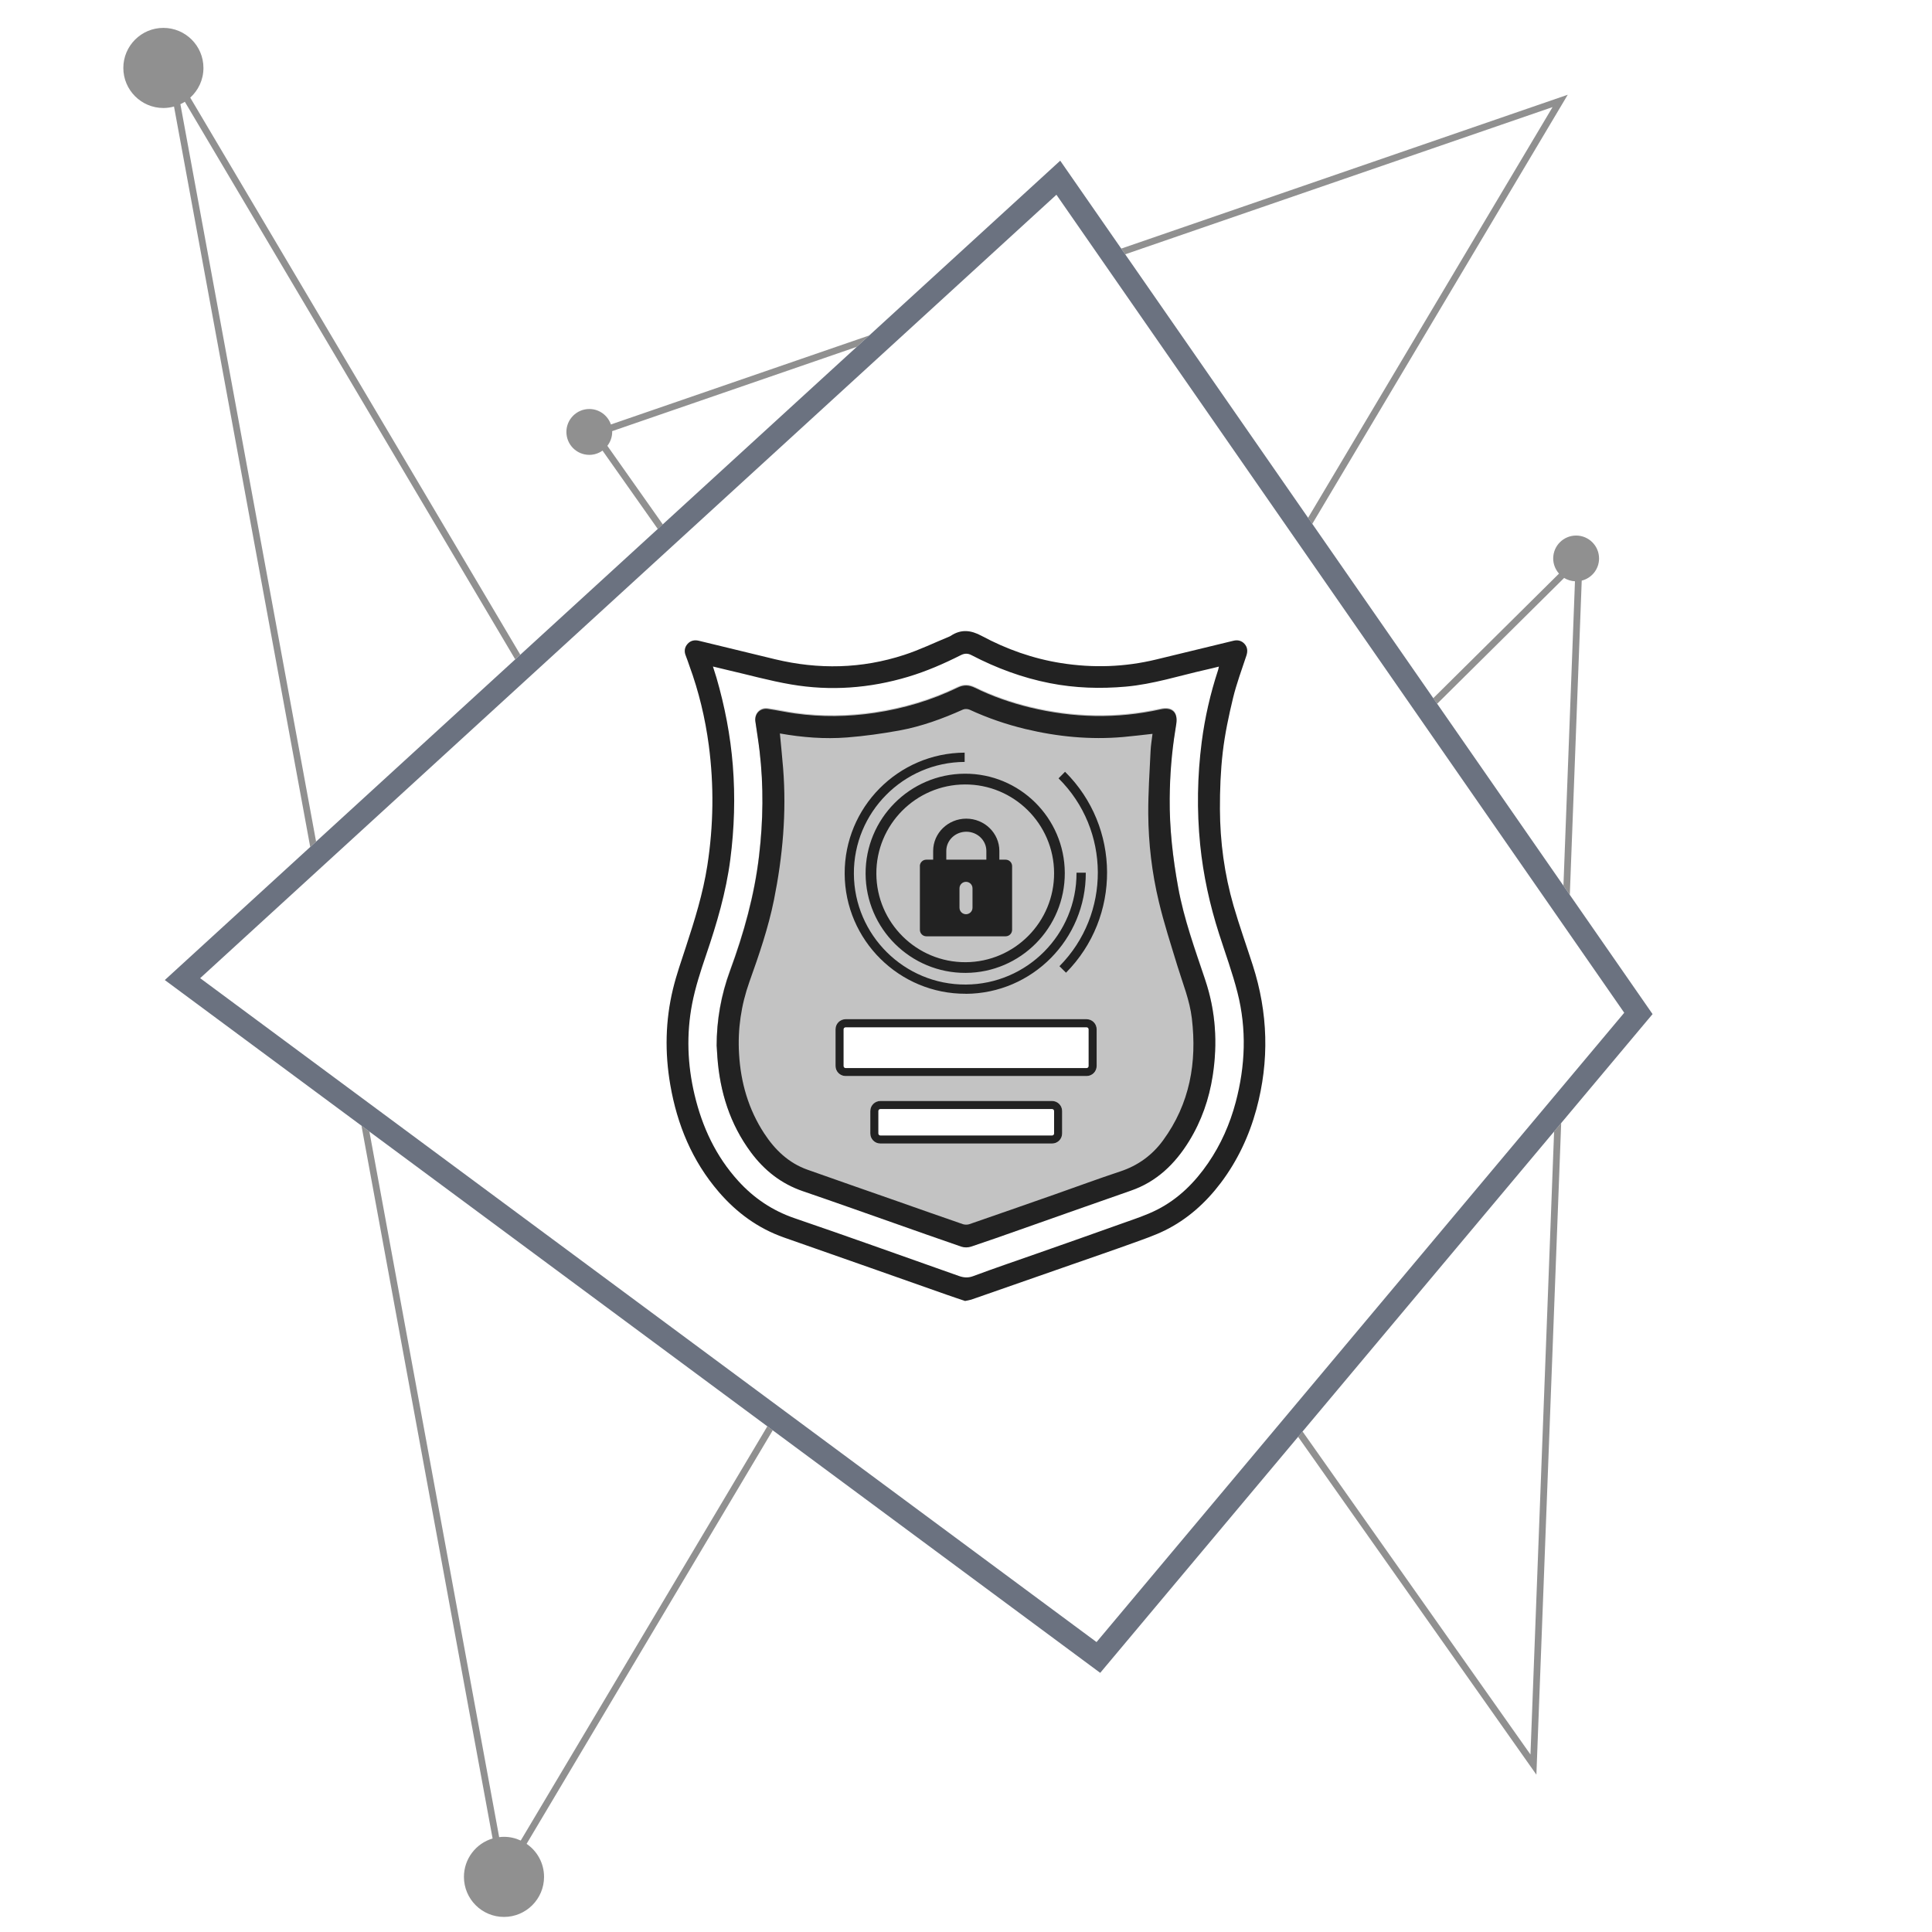
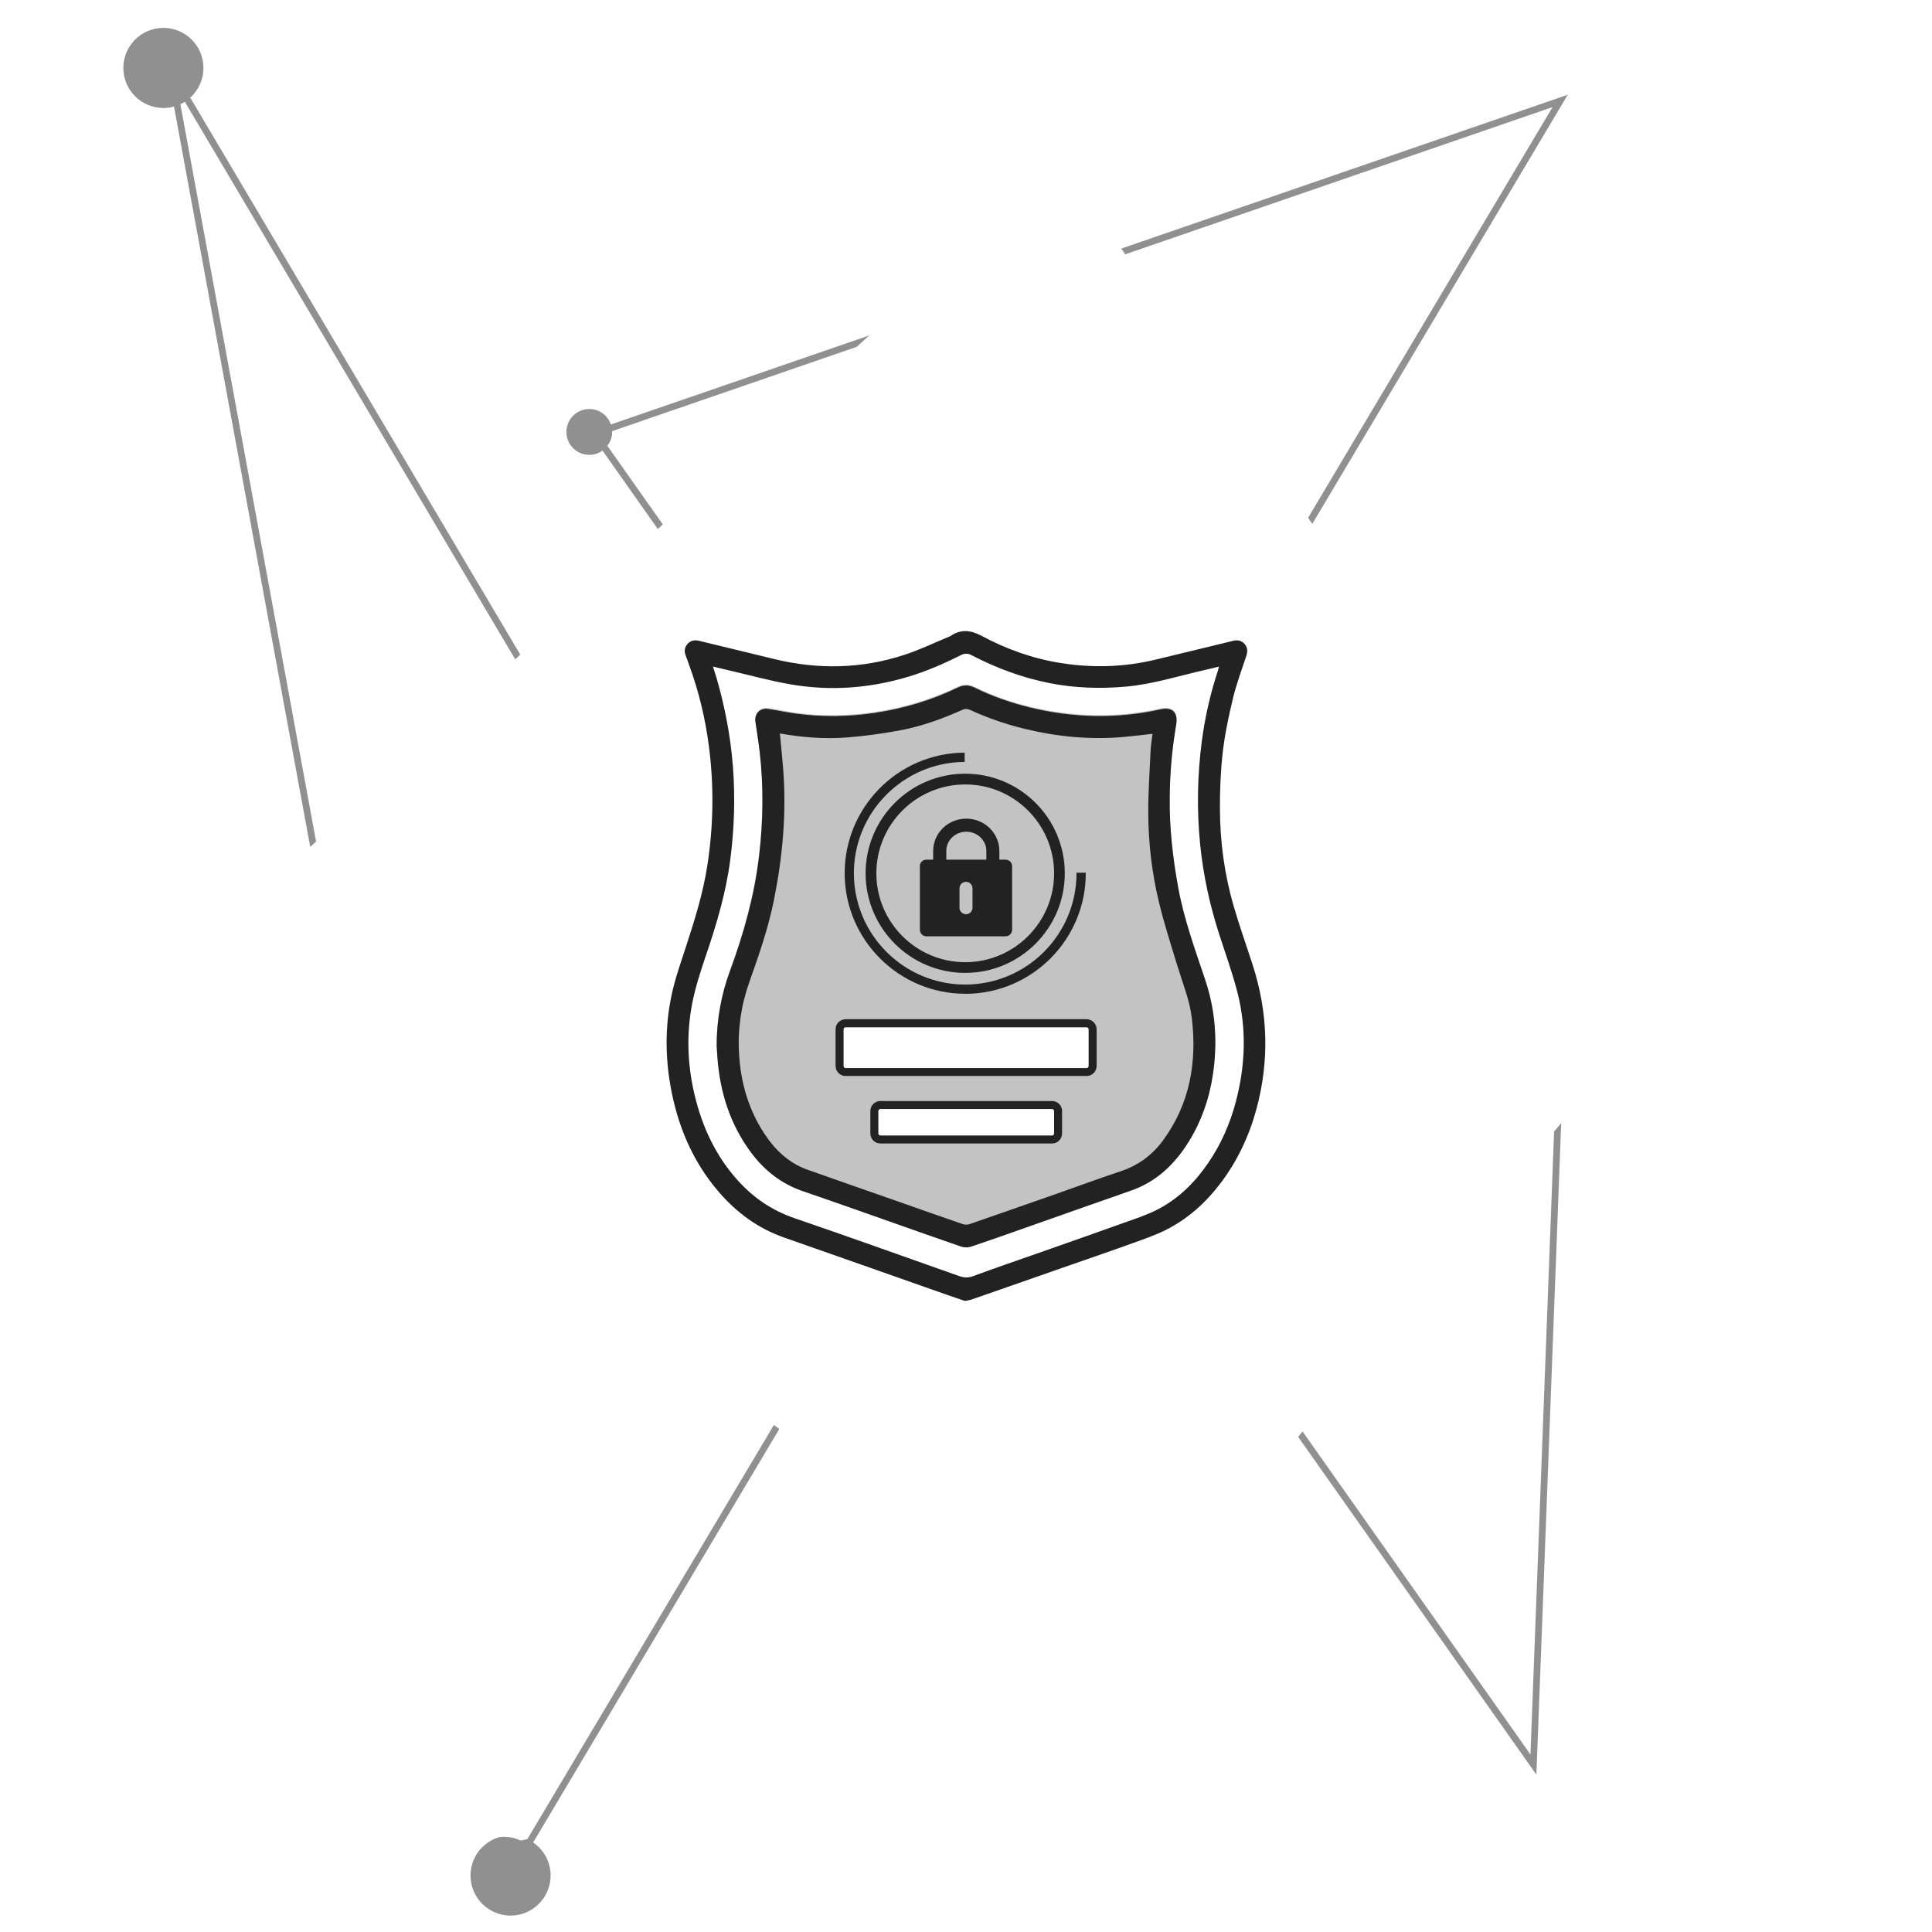
<svg xmlns="http://www.w3.org/2000/svg" viewBox="0 0 300 300">
  <defs>
    <style>
      .cls-1, .cls-2 {
        fill: #222;
      }

      .cls-1, .cls-2, .cls-3, .cls-4 {
        stroke-width: 0px;
      }

      .cls-2 {
        opacity: .5;
      }

      .cls-5 {
        isolation: isolate;
      }

      .cls-3 {
        fill: none;
      }

      .cls-6 {
        opacity: .27;
      }

      .cls-6, .cls-7 {
        mix-blend-mode: screen;
      }

      .cls-4 {
        fill: #6b7280;
      }
    </style>
  </defs>
  <g class="cls-5">
    <g id="icona-cornice">
      <g>
        <path class="cls-2" d="M28.01,16.18c.24-.11.47-.24.69-.38l51.3,86.58.79-.72L29.54,15.16c1.26-1.14,2.05-2.78,2.05-4.61,0-3.44-2.79-6.22-6.22-6.22s-6.22,2.79-6.22,6.22,2.79,6.22,6.22,6.22c.57,0,1.12-.08,1.65-.23l21.15,114.97.91-.83L28.01,16.18Z" />
-         <path class="cls-2" d="M80.86,285.8c-.79-.37-1.67-.58-2.6-.58-.26,0-.51.02-.75.05l-20.15-109.56-1.23-.91,20.36,110.68c-2.57.76-4.45,3.14-4.45,5.96,0,3.44,2.79,6.22,6.22,6.22s6.22-2.79,6.22-6.22c0-2.13-1.07-4.01-2.71-5.13l38.22-64.21-.84-.62-38.29,64.32Z" />
+         <path class="cls-2" d="M80.86,285.8c-.79-.37-1.67-.58-2.6-.58-.26,0-.51.02-.75.05c-2.57.76-4.45,3.14-4.45,5.96,0,3.44,2.79,6.22,6.22,6.22s6.22-2.79,6.22-6.22c0-2.13-1.07-4.01-2.71-5.13l38.22-64.21-.84-.62-38.29,64.32Z" />
        <polygon class="cls-2" points="237.65 272.44 202.26 222.28 201.57 223.11 238.57 275.57 242.42 174.39 241.32 175.7 237.65 272.44" />
        <path class="cls-2" d="M94.31,69.23c.46-.6.75-1.35.75-2.16,0-.04-.01-.08-.01-.12l37.98-13.09,1.94-1.77-40.11,13.82c-.48-1.39-1.79-2.4-3.35-2.4-1.96,0-3.56,1.59-3.56,3.56s1.59,3.56,3.56,3.56c.76,0,1.47-.25,2.05-.66l8.58,12.17.78-.71-8.6-12.19Z" />
-         <path class="cls-2" d="M242.89,89.75c.49.3,1.06.48,1.67.51l-1.79,47.26.99,1.43,1.85-48.79c1.54-.39,2.69-1.77,2.69-3.44,0-1.96-1.59-3.56-3.56-3.56s-3.56,1.59-3.56,3.56c0,.9.35,1.72.9,2.35l-19.52,19.34.6.87,19.72-19.54Z" />
        <polygon class="cls-2" points="241.08 16.63 203.12 80.4 203.77 81.35 243.44 14.71 174.11 38.6 174.72 39.49 241.08 16.63" />
        <rect class="cls-3" width="299.67" height="299.67" />
-         <path class="cls-4" d="M170.84,259.76L25.59,152.18,164.63,24.95l91.98,132.52-.86,1.02-84.91,101.27ZM31.08,151.89l139.19,103.09,81.94-97.72L164.04,30.24,31.08,151.89Z" />
        <g>
          <g class="cls-6">
            <path class="cls-1" d="M187.14,152.05c-1.6-4.75-3.31-9.46-4.21-14.41-.83-4.56-1.35-9.15-1.31-13.79.03-3.55.3-7.08.87-10.58.05-.32.1-.64.15-.97.29-1.82-.63-2.69-2.44-2.29-6.78,1.51-13.54,1.34-20.28-.29-2.95-.72-5.82-1.72-8.55-3.06-.91-.45-1.74-.48-2.67-.03-4.09,1.98-8.41,3.26-12.9,3.93-4.11.61-8.23.67-12.34.09-1.42-.2-2.82-.52-4.24-.71-1.22-.17-2.1.79-1.93,1.99.22,1.52.47,3.05.65,4.58.64,5.42.56,10.84-.08,16.26-.72,6.14-2.37,12.04-4.5,17.82-1.4,3.8-2.09,7.69-2.09,11.73.04.59.06,1.17.11,1.76.4,5.38,1.95,10.35,5.19,14.72,2.09,2.83,4.74,4.91,8.11,6.06,4.66,1.58,9.3,3.24,13.95,4.88,3.54,1.24,7.07,2.51,10.62,3.72.45.15,1.05.15,1.51,0,2.53-.84,5.05-1.73,7.56-2.62,5.75-2.02,11.5-4.07,17.25-6.07,4.02-1.4,6.87-4.17,9.05-7.69,1.92-3.12,3.11-6.53,3.67-10.16.78-5.05.47-10-1.16-14.85ZM164.94,176.01c0,.87-.7,1.57-1.57,1.57h-26.65c-.87,0-1.57-.7-1.57-1.57v-3.47c0-.87.7-1.57,1.57-1.57h26.65c.87,0,1.57.7,1.57,1.57v3.47ZM170.29,165.53c0,.87-.7,1.57-1.57,1.57h-37.41c-.87,0-1.57-.7-1.57-1.57v-5.69c0-.87.7-1.57,1.57-1.57h37.41c.87,0,1.57.7,1.57,1.57v5.69Z" />
          </g>
          <path class="cls-1" d="M149.85,202.01c-.88-.3-1.85-.61-2.8-.95-3.97-1.4-7.94-2.8-11.92-4.2-4.46-1.57-8.93-3.13-13.39-4.7-4.03-1.42-7.35-3.85-10.13-7.08-4.14-4.81-6.46-10.44-7.53-16.63-.86-4.99-.77-9.96.42-14.88.54-2.23,1.31-4.4,2.02-6.58,1.35-4.12,2.64-8.26,3.31-12.56.97-6.23,1.05-12.47.23-18.71-.56-4.22-1.55-8.35-3.02-12.36-.19-.51-.34-1.03-.55-1.53-.28-.67-.2-1.3.26-1.83.46-.53,1.08-.67,1.78-.5,3.94.96,7.89,1.92,11.83,2.87,6.75,1.62,13.45,1.48,20.05-.68,2.4-.78,4.7-1.9,7.04-2.86.06-.02.12-.06.17-.09,1.6-1.07,3.13-.91,4.81,0,3.86,2.07,7.96,3.53,12.31,4.22,4.97.79,9.91.63,14.81-.56,3.98-.97,7.97-1.93,11.96-2.9.68-.17,1.28-.02,1.73.47.47.52.53,1.14.3,1.83-.72,2.18-1.53,4.35-2.07,6.57-.67,2.78-1.27,5.59-1.6,8.42-.34,2.93-.45,5.9-.44,8.85.02,5.08.7,10.1,2.11,14.99.9,3.1,1.99,6.15,2.98,9.22,2.39,7.41,2.61,14.87.57,22.4-1.13,4.15-2.93,7.98-5.52,11.42-2.35,3.11-5.2,5.67-8.71,7.4-1.57.77-3.25,1.34-4.9,1.94-3.12,1.13-6.26,2.2-9.4,3.3-4.53,1.58-9.06,3.16-13.58,4.74-.72.25-1.43.51-2.15.75-.28.09-.59.13-1,.22ZM110.71,103.51c.2.65.38,1.18.54,1.71,1.29,4.45,2.17,8.98,2.54,13.61.39,4.9.24,9.78-.39,14.64-.66,5.08-2.1,9.96-3.75,14.8-.85,2.5-1.68,5.03-2.18,7.62-.9,4.7-.73,9.42.38,14.1,1.19,5.01,3.3,9.55,6.79,13.39,2.43,2.68,5.33,4.62,8.76,5.79,4.03,1.37,8.04,2.79,12.05,4.2,4.48,1.58,8.96,3.17,13.44,4.76.74.26,1.41.33,2.22.03,3.27-1.22,6.58-2.34,9.88-3.5,4.46-1.57,8.93-3.13,13.38-4.73,1.8-.64,3.63-1.23,5.33-2.1,3.28-1.67,5.83-4.21,7.9-7.23,1.98-2.89,3.38-6.06,4.28-9.45,1.5-5.65,1.72-11.34.28-17.01-.78-3.08-1.89-6.09-2.86-9.12-1.45-4.52-2.46-9.12-2.94-13.86-.53-5.33-.44-10.64.24-15.94.49-3.79,1.34-7.52,2.54-11.16.05-.15.07-.31.13-.55-.74.18-1.39.35-2.04.49-4.13.93-8.17,2.24-12.41,2.62-3.96.35-7.9.23-11.81-.54-4.27-.84-8.3-2.34-12.16-4.35-.57-.3-1.07-.29-1.65,0-2.64,1.33-5.34,2.51-8.18,3.36-5.97,1.79-12.05,2.24-18.18,1.19-3.35-.57-6.64-1.5-9.96-2.26-.69-.16-1.37-.33-2.16-.52Z" />
          <path class="cls-1" d="M111.28,162.46c0-4.04.69-7.93,2.09-11.73,2.13-5.78,3.78-11.68,4.5-17.82.64-5.42.72-10.84.08-16.26-.18-1.53-.43-3.05-.65-4.58-.18-1.2.7-2.16,1.93-1.99,1.42.2,2.82.52,4.24.71,4.12.58,8.23.52,12.34-.09,4.49-.67,8.81-1.95,12.9-3.93.93-.45,1.75-.42,2.67.03,2.73,1.34,5.6,2.34,8.55,3.06,6.73,1.63,13.49,1.8,20.28.29,1.81-.4,2.72.47,2.44,2.29-.05.32-.1.64-.15.97-.57,3.5-.84,7.03-.87,10.58-.04,4.64.48,9.23,1.31,13.79.9,4.96,2.62,9.66,4.21,14.41,1.63,4.85,1.94,9.81,1.16,14.85-.56,3.63-1.75,7.04-3.67,10.16-2.17,3.52-5.02,6.3-9.05,7.69-5.76,2-11.5,4.05-17.25,6.07-2.52.89-5.03,1.78-7.56,2.62-.46.15-1.05.16-1.51,0-3.55-1.21-7.08-2.48-10.62-3.72-4.65-1.63-9.29-3.29-13.95-4.88-3.38-1.15-6.02-3.24-8.11-6.06-3.24-4.37-4.79-9.34-5.19-14.72-.04-.58-.07-1.17-.11-1.76ZM121.1,113.88c.17,1.85.36,3.62.5,5.39.55,6.89-.06,13.71-1.42,20.47-.88,4.35-2.32,8.54-3.81,12.71-1.29,3.63-1.84,7.35-1.61,11.2.26,4.44,1.45,8.59,3.9,12.34,1.67,2.55,3.79,4.6,6.72,5.64,4.62,1.64,9.25,3.25,13.88,4.87,3.42,1.2,6.83,2.41,10.26,3.59.3.1.7.1,1,0,4.41-1.52,8.8-3.06,13.2-4.6,3.4-1.19,6.78-2.45,10.2-3.58,2.77-.91,5-2.53,6.69-4.85,4.14-5.67,5.27-12.06,4.46-18.92-.33-2.83-1.42-5.45-2.24-8.14-1.01-3.32-2.09-6.63-2.89-10-1.07-4.47-1.61-9.03-1.64-13.62-.02-3.25.21-6.51.36-9.76.04-.9.2-1.79.3-2.67-1.56.17-3.05.36-4.54.49-5.13.45-10.2-.04-15.2-1.24-2.98-.72-5.87-1.71-8.66-3-.29-.13-.74-.15-1.03-.02-3.2,1.44-6.48,2.63-9.93,3.26-2.67.48-5.36.86-8.06,1.07-3.48.27-6.95,0-10.44-.62Z" />
          <g class="cls-7">
            <path class="cls-1" d="M165.34,135.53c.04,8.53-6.86,15.5-15.39,15.54-8.53.04-15.5-6.86-15.54-15.39-.04-8.53,6.86-15.5,15.39-15.54,8.53-.04,15.5,6.86,15.54,15.39ZM163.68,135.54c-.04-7.61-6.26-13.77-13.87-13.73-7.61.04-13.77,6.26-13.73,13.87.04,7.61,6.26,13.77,13.87,13.73,7.61-.04,13.77-6.26,13.73-13.87Z" />
            <path class="cls-1" d="M149.97,154.32c10.32-.05,18.68-8.49,18.63-18.81h-1.44c.05,9.54-7.67,17.33-17.2,17.37-9.53.05-17.32-7.67-17.37-17.2-.05-9.53,7.67-17.32,17.2-17.37v-1.44c-10.33.05-18.68,8.49-18.63,18.81.05,10.32,8.49,18.68,18.81,18.63Z" />
-             <path class="cls-1" d="M165.38,119.84l-1.01,1.02c8.08,8,8.14,21.09.14,29.17l1.02,1.01c8.56-8.64,8.49-22.64-.15-31.2Z" />
            <path class="cls-1" d="M142.84,134.5v9.88c0,.56.45,1.01,1.01,1.01h12.3c.56,0,1.01-.45,1.01-1.01v-9.88c0-.56-.45-1.01-1.01-1.01h-.97v-1.36c0-2.76-2.3-5.01-5.14-5.01-2.83,0-5.14,2.25-5.14,5.01v1.36h-1.06c-.56,0-1.01.45-1.01,1.01ZM148.99,137.94c0-.56.45-1.01,1.01-1.01s1.01.45,1.01,1.01v3.01c0,.56-.45,1.01-1.01,1.01-.56,0-1.01-.45-1.01-1.01v-3.01ZM146.94,132.13c0-1.65,1.4-2.98,3.11-2.98s3.11,1.34,3.11,2.98v1.36h-6.22v-1.36Z" />
          </g>
          <path class="cls-1" d="M168.72,159.52c.18,0,.32.14.32.32v5.69c0,.18-.14.32-.32.32h-37.41c-.18,0-.32-.14-.32-.32v-5.69c0-.18.14-.32.32-.32h37.41M168.72,158.26h-37.41c-.87,0-1.57.7-1.57,1.57v5.69c0,.87.7,1.57,1.57,1.57h37.41c.87,0,1.57-.7,1.57-1.57v-5.69c0-.87-.7-1.57-1.57-1.57h0Z" />
          <path class="cls-1" d="M163.36,172.21c.18,0,.32.14.32.32v3.47c0,.18-.14.32-.32.32h-26.65c-.18,0-.32-.14-.32-.32v-3.47c0-.18.14-.32.32-.32h26.65M163.36,170.96h-26.65c-.87,0-1.57.7-1.57,1.57v3.47c0,.87.7,1.57,1.57,1.57h26.65c.87,0,1.57-.7,1.57-1.57v-3.47c0-.87-.7-1.57-1.57-1.57h0Z" />
        </g>
      </g>
    </g>
  </g>
</svg>